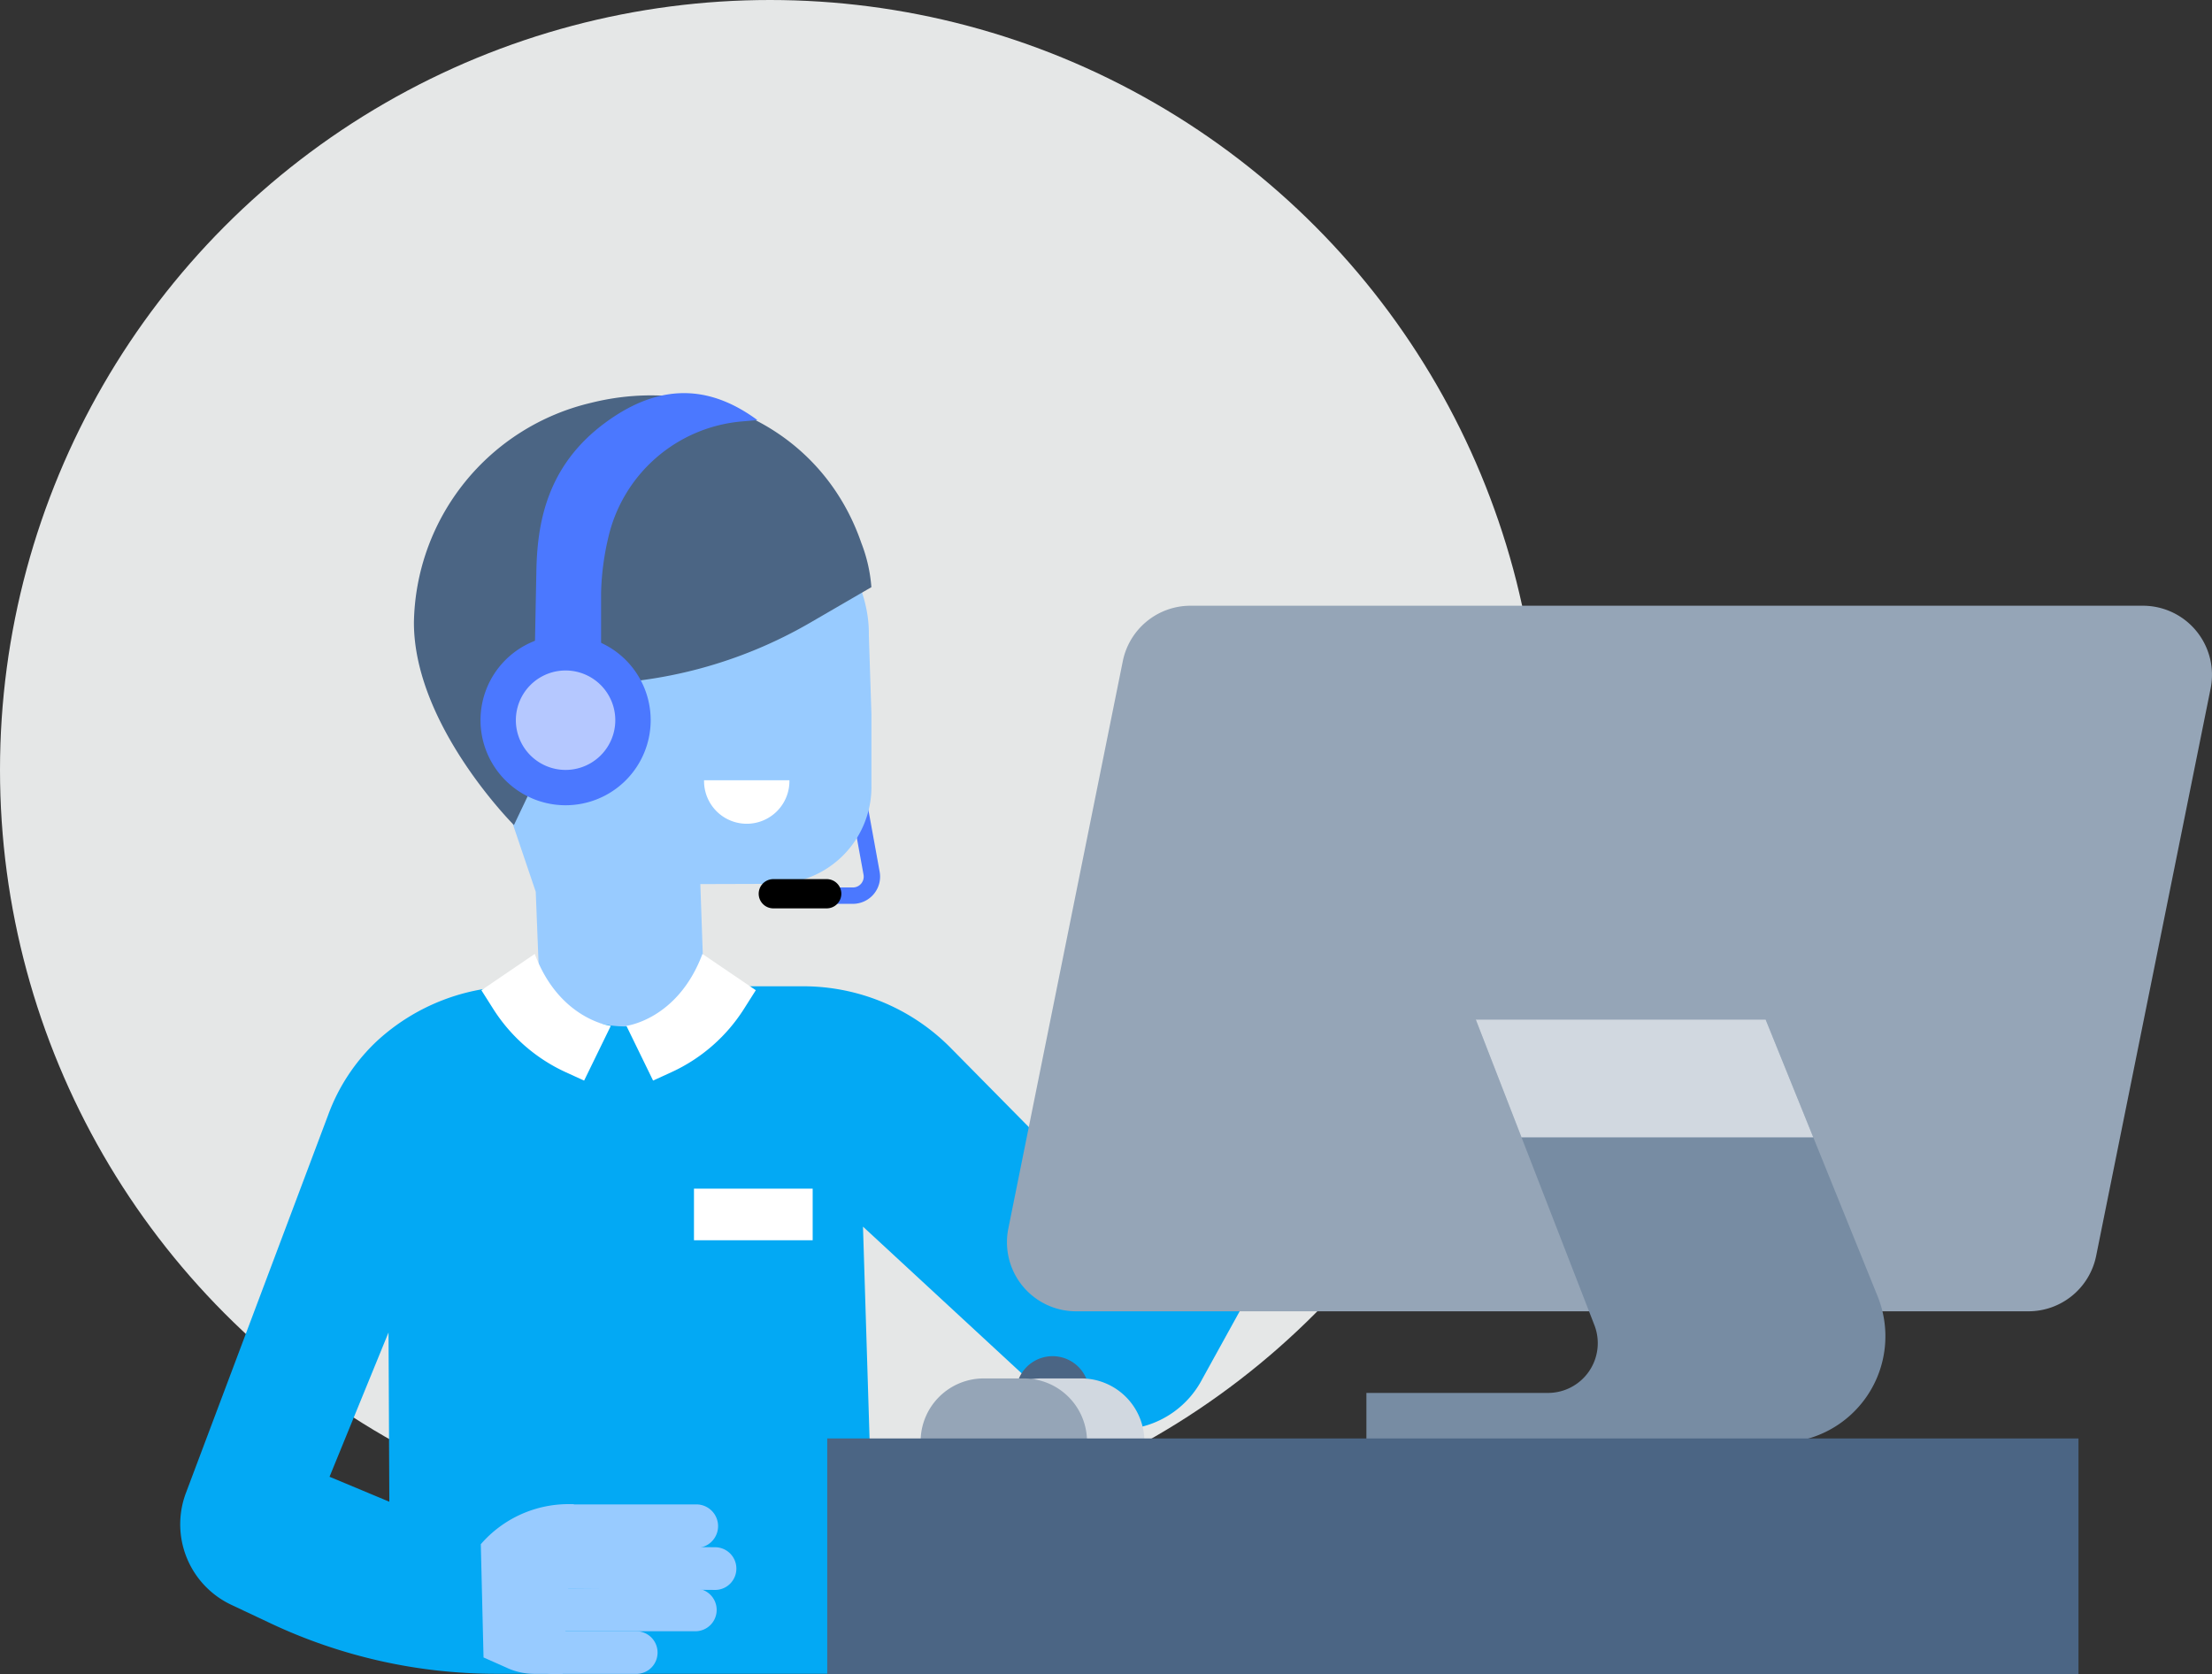
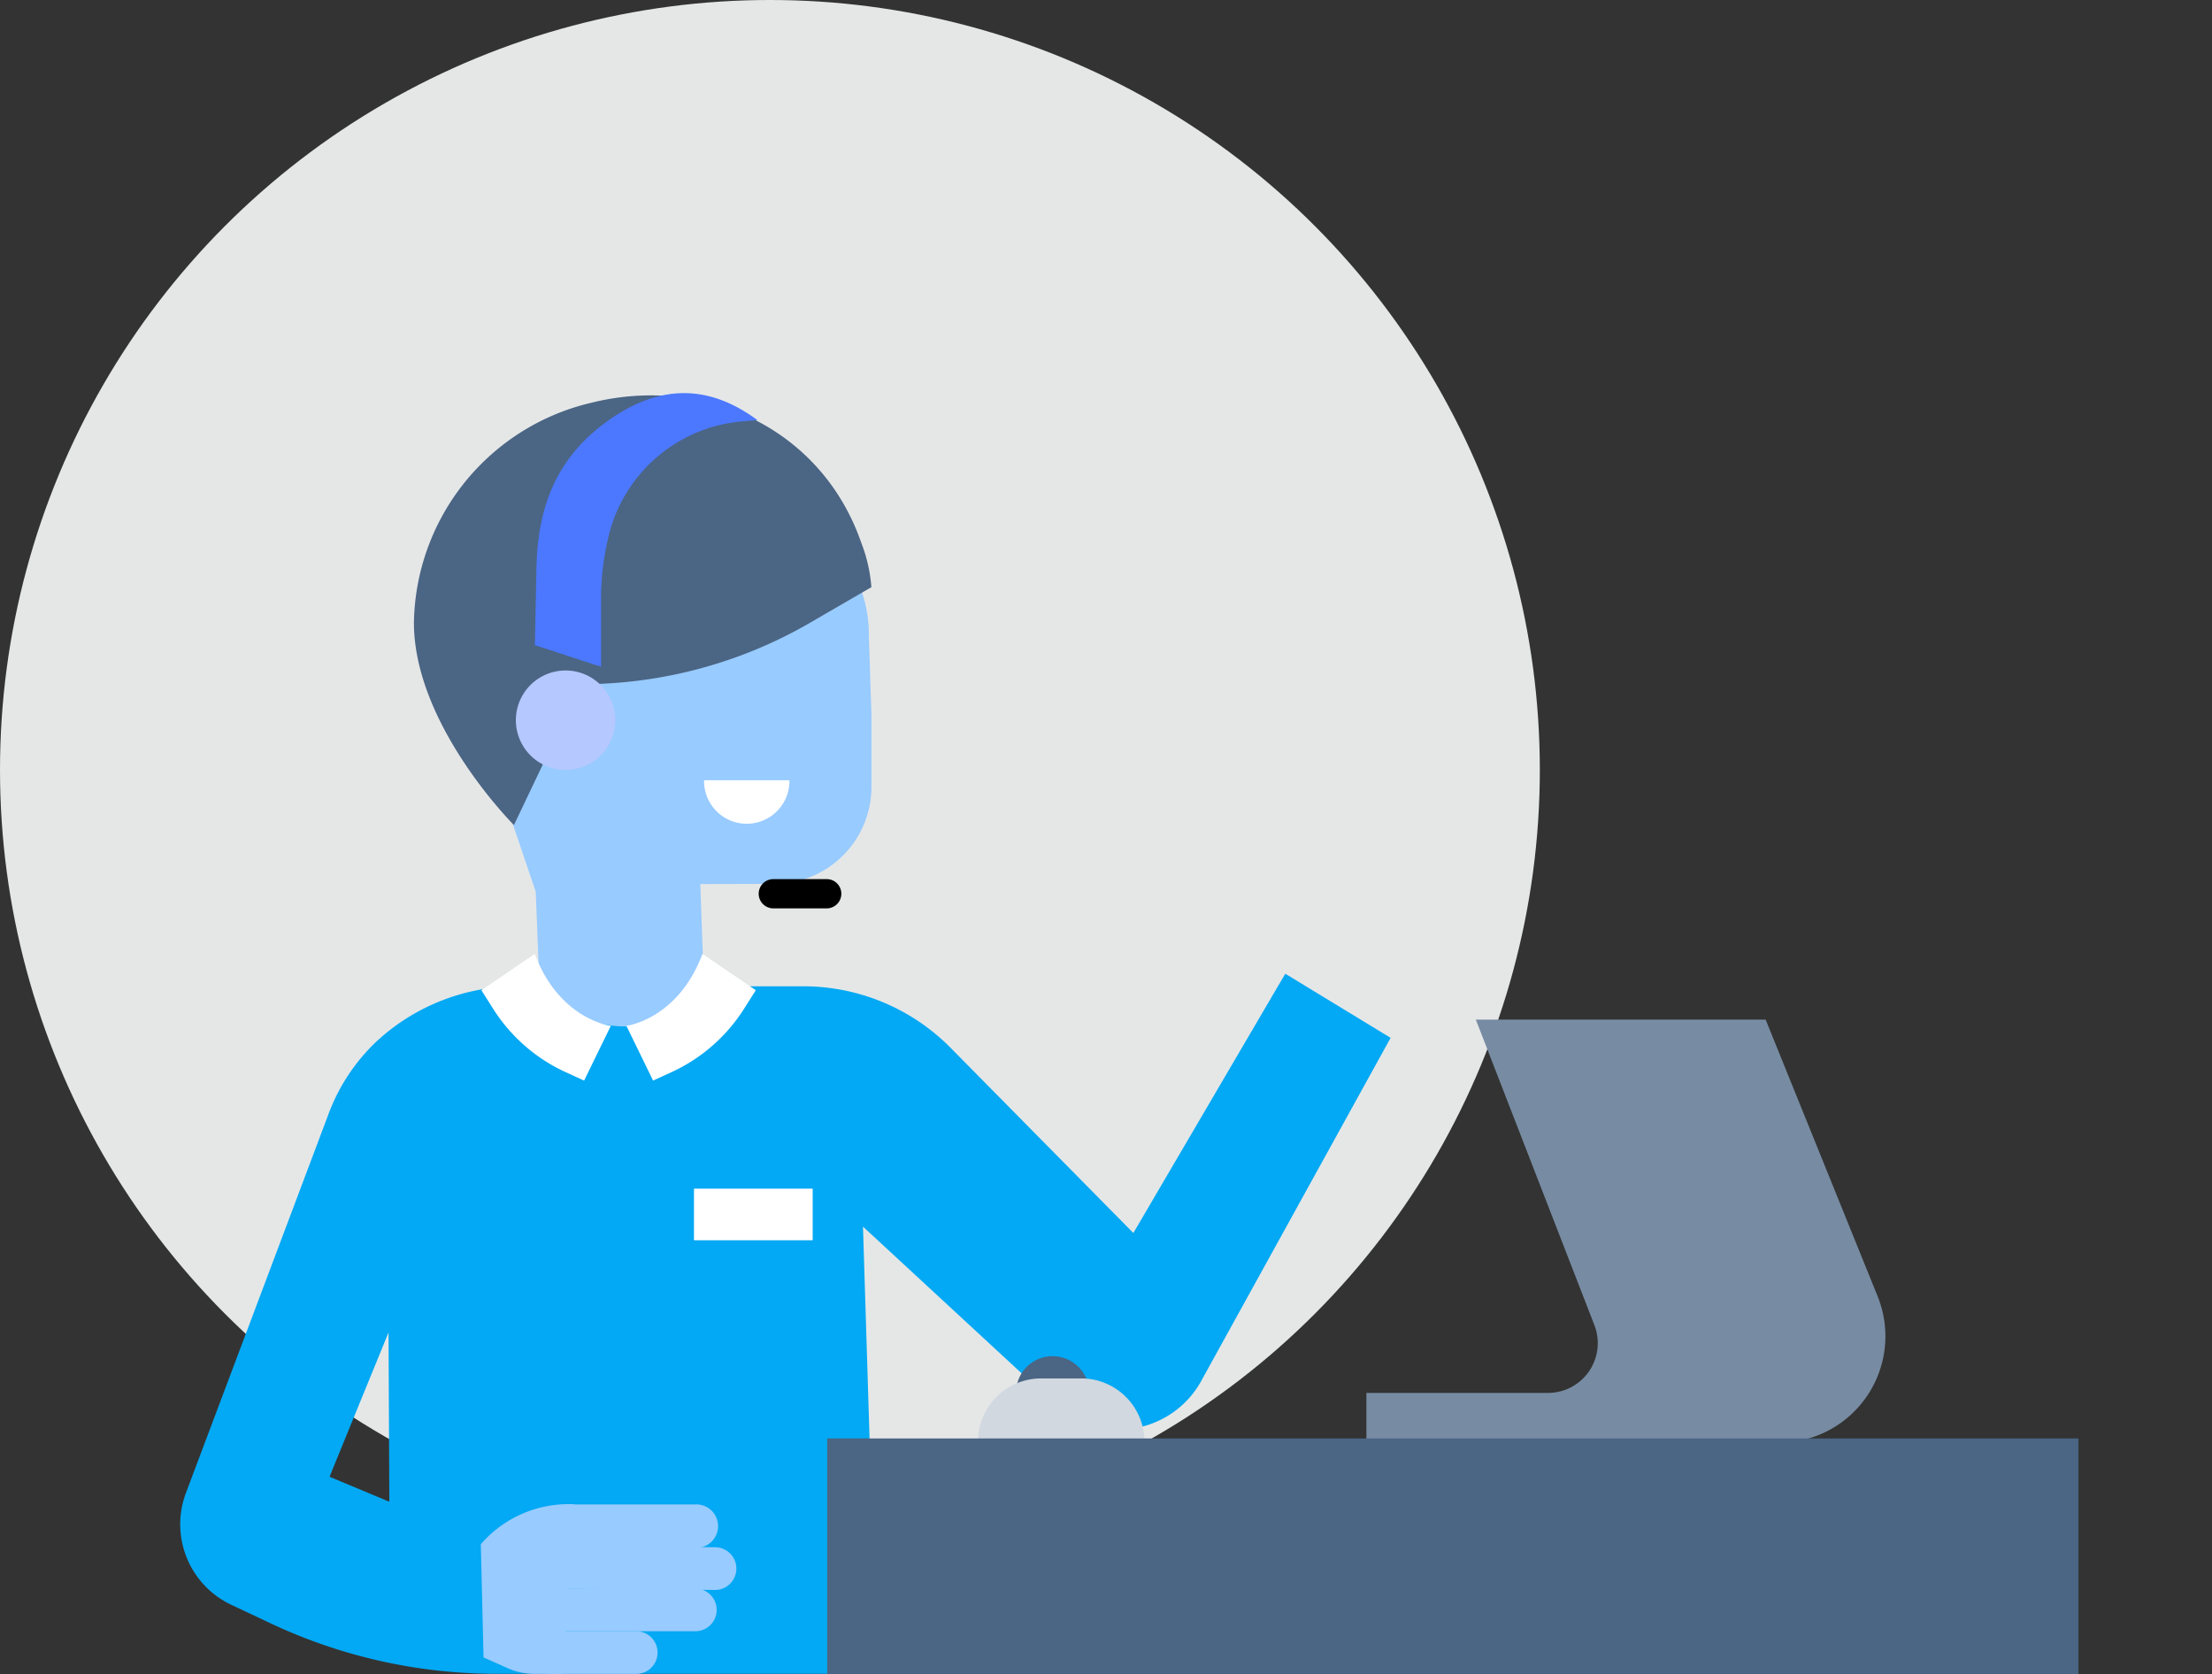
<svg xmlns="http://www.w3.org/2000/svg" width="135.033" height="102.197" viewBox="0 0 135.033 102.197">
  <rect x="0" y="0" width="135.033" height="102.197" fill="#333333" stroke="none" />
  <g id="Group_244" data-name="Group 244" transform="translate(-135 -1496)">
    <circle id="Ellipse_25" data-name="Ellipse 25" cx="47" cy="47" r="47" transform="translate(135 1496)" fill="#e5e7e7" />
    <g id="Group_20" data-name="Group 20" transform="translate(128.917 1015.447)">
-       <path id="Path_59" data-name="Path 59" d="M81.453,549.264h1.092a1.161,1.161,0,0,0,1.143-1.369l-1.148-6.315" transform="translate(-24.398 -14.034)" fill="none" stroke="#4b78ff" stroke-miterlimit="10" stroke-width="1" />
      <path id="Path_60" data-name="Path 60" d="M84.544,561.628l-9.275,15.829-11.151-11.3a12.643,12.643,0,0,0-9-3.761H37.658a12.643,12.643,0,0,0-8.558,3.337,11.711,11.711,0,0,0-2.986,4.523l-8.681,23.07a5.433,5.433,0,0,0,2.768,6.828l2.39,1.127a32.308,32.308,0,0,0,13.779,3.086H56.582l3.014-.488-.831-26.81L70.3,587.735a5.732,5.732,0,0,0,9.185-1.379l11.489-20.813ZM26.2,592.338,29.8,583.53l.05,10.332Z" transform="translate(0 -21.633)" fill="#03a9f4" />
      <path id="Path_61" data-name="Path 61" d="M69.934,521.782c.08-4.87-5.063-10.729-11.953-10.732A12.232,12.232,0,0,0,47.7,516.959l-.3.476a11.934,11.934,0,0,0-1.279,9.746L49.6,537.456l.24,6.093,1.637,1.065a6.547,6.547,0,0,0,8.4-1.065h0l-.23-6.563,4.615-.014a5.919,5.919,0,0,0,5.831-5.919v-4.408Z" transform="translate(-10.812 -2.462)" fill="#98cbff" />
      <path id="Path_62" data-name="Path 62" d="M73.793,542.608a2.606,2.606,0,1,1-5.211,0" transform="translate(-19.519 -14.424)" fill="#fff" />
      <path id="Path_63" data-name="Path 63" d="M46.165,531.008l4.1-8.6h0a27.812,27.812,0,0,0,13.993-3.759l3.728-2.164a9.341,9.341,0,0,0-.614-2.7c-2.409-6.984-9.577-10.282-16.488-8.556A14.023,14.023,0,0,0,40.06,518.649C40.06,524.913,46.165,531.008,46.165,531.008Z" transform="translate(-8.709 -0.087)" fill="#4b6584" />
-       <path id="Path_64" data-name="Path 64" d="M102.577,568.525h58.137a4.218,4.218,0,0,0,4.135-3.384l6.988-34.637a4.218,4.218,0,0,0-4.134-5.052H109.565a4.219,4.219,0,0,0-4.135,3.384l-6.988,34.637A4.217,4.217,0,0,0,102.577,568.525Z" transform="translate(-30.805 -7.921)" fill="#95a5b7" />
      <path id="Path_65" data-name="Path 65" d="M158.065,566.138H140.373l7.239,18.652a3.039,3.039,0,0,1-2.834,4.139H133.694v3.039h25.188a6.5,6.5,0,0,0,6.022-8.933Z" transform="translate(-44.198 -23.342)" fill="#778ca3" />
-       <path id="Path_66" data-name="Path 66" d="M165.051,573.326l-2.909-7.189H144.449l2.79,7.189Z" transform="translate(-48.275 -23.342)" fill="#d1d8e0" />
      <g id="Group_18" data-name="Group 18" transform="translate(35.433 572.383)">
        <g id="Group_17" data-name="Group 17" transform="translate(3.387 0.009)">
          <path id="Path_67" data-name="Path 67" d="M63.187,615.126h0a1.328,1.328,0,0,0-1.328-1.328H54.03l-1.942,2.656h9.771A1.329,1.329,0,0,0,63.187,615.126Z" transform="translate(-52.088 -613.798)" fill="#98cbff" />
          <path id="Path_68" data-name="Path 68" d="M64.356,619.258h0a1.3,1.3,0,0,0-1.29-1.3l-10.838-.084v2.606l10.812.084A1.3,1.3,0,0,0,64.356,619.258Z" transform="translate(-52.141 -615.342)" fill="#98cbff" />
          <path id="Path_69" data-name="Path 69" d="M63.153,623.37h0a1.3,1.3,0,0,0-1.3-1.3H52.228v2.606h9.623A1.3,1.3,0,0,0,63.153,623.37Z" transform="translate(-52.141 -616.932)" fill="#98cbff" />
          <path id="Path_70" data-name="Path 70" d="M59.545,627.566h0a1.3,1.3,0,0,0-1.3-1.3H53.089a.861.861,0,0,0-.861.861v.883a.861.861,0,0,0,.861.861h5.153A1.3,1.3,0,0,0,59.545,627.566Z" transform="translate(-52.141 -618.523)" fill="#98cbff" />
        </g>
        <path id="Path_71" data-name="Path 71" d="M51.63,624.139H49.907a4.013,4.013,0,0,1-1.629-.346l-1.477-.656-.167-6.915.1-.111a7.087,7.087,0,0,1,5.581-2.327Z" transform="translate(-46.633 -613.784)" fill="#98cbff" />
      </g>
      <path id="Path_72" data-name="Path 72" d="M49.951,559.684,46.693,561.9l.7,1.105a10.338,10.338,0,0,0,4.451,3.9l1.12.512,1.629-3.342S51.455,563.694,49.951,559.684Z" transform="translate(-11.223 -20.896)" fill="#fff" />
      <path id="Path_73" data-name="Path 73" d="M65.592,559.684l3.258,2.214-.7,1.105a10.338,10.338,0,0,1-4.451,3.9l-1.12.512-1.629-3.342S64.088,563.694,65.592,559.684Z" transform="translate(-16.628 -20.896)" fill="#fff" />
      <g id="Group_19" data-name="Group 19" transform="translate(35.415 504.553)">
-         <path id="Path_74" data-name="Path 74" d="M55.472,529.861a5.194,5.194,0,1,1-7.346,0A5.195,5.195,0,0,1,55.472,529.861Z" transform="translate(-46.604 -513.569)" fill="#4b78ff" />
        <path id="Path_75" data-name="Path 75" d="M55.262,532.707a3.035,3.035,0,1,1-4.292,0A3.034,3.034,0,0,1,55.262,532.707Z" transform="translate(-47.922 -514.887)" fill="#b5c8ff" />
        <path id="Path_76" data-name="Path 76" d="M51.953,519.938l.087-4.394c.042-2.971.587-6.523,4.219-9.194s6.682-2.06,9.278-.151h0l-.922.079a9.178,9.178,0,0,0-8.2,7.169,16.157,16.157,0,0,0-.422,3.283v4.528Z" transform="translate(-48.631 -504.553)" fill="#4b78ff" />
      </g>
      <path id="Path_77" data-name="Path 77" d="M78.106,554.114h-3.26a.893.893,0,0,1-.893-.893h0a.893.893,0,0,1,.893-.892h3.26a.892.892,0,0,1,.892.892h0A.893.893,0,0,1,78.106,554.114Z" transform="translate(-21.555 -18.108)" />
      <path id="Path_78" data-name="Path 78" d="M114.453,598.454" transform="translate(-36.905 -35.591)" fill="#ffcc38" />
      <path id="Path_79" data-name="Path 79" d="M103.714,601.856H99.248v-.394a2.234,2.234,0,0,1,2.233-2.234h0a2.234,2.234,0,0,1,2.233,2.234Z" transform="translate(-31.142 -35.884)" fill="#4b6584" />
      <path id="Rectangle_59" data-name="Rectangle 59" d="M3.853,0H6.305a3.853,3.853,0,0,1,3.853,3.853v0a0,0,0,0,1,0,0H0a0,0,0,0,1,0,0v0A3.853,3.853,0,0,1,3.853,0Z" transform="translate(65.785 564.702)" fill="#d1d8e0" />
-       <path id="Rectangle_60" data-name="Rectangle 60" d="M3.853,0H6.305a3.853,3.853,0,0,1,3.853,3.853v0a0,0,0,0,1,0,0H0a0,0,0,0,1,0,0v0A3.853,3.853,0,0,1,3.853,0Z" transform="translate(62.282 564.702)" fill="#95a5b7" />
      <rect id="Rectangle_61" data-name="Rectangle 61" width="76.384" height="14.384" transform="translate(56.582 568.366)" fill="#4b6584" />
      <rect id="Rectangle_62" data-name="Rectangle 62" width="7.246" height="3.15" transform="translate(48.447 553.117)" fill="#fff" />
    </g>
  </g>
</svg>